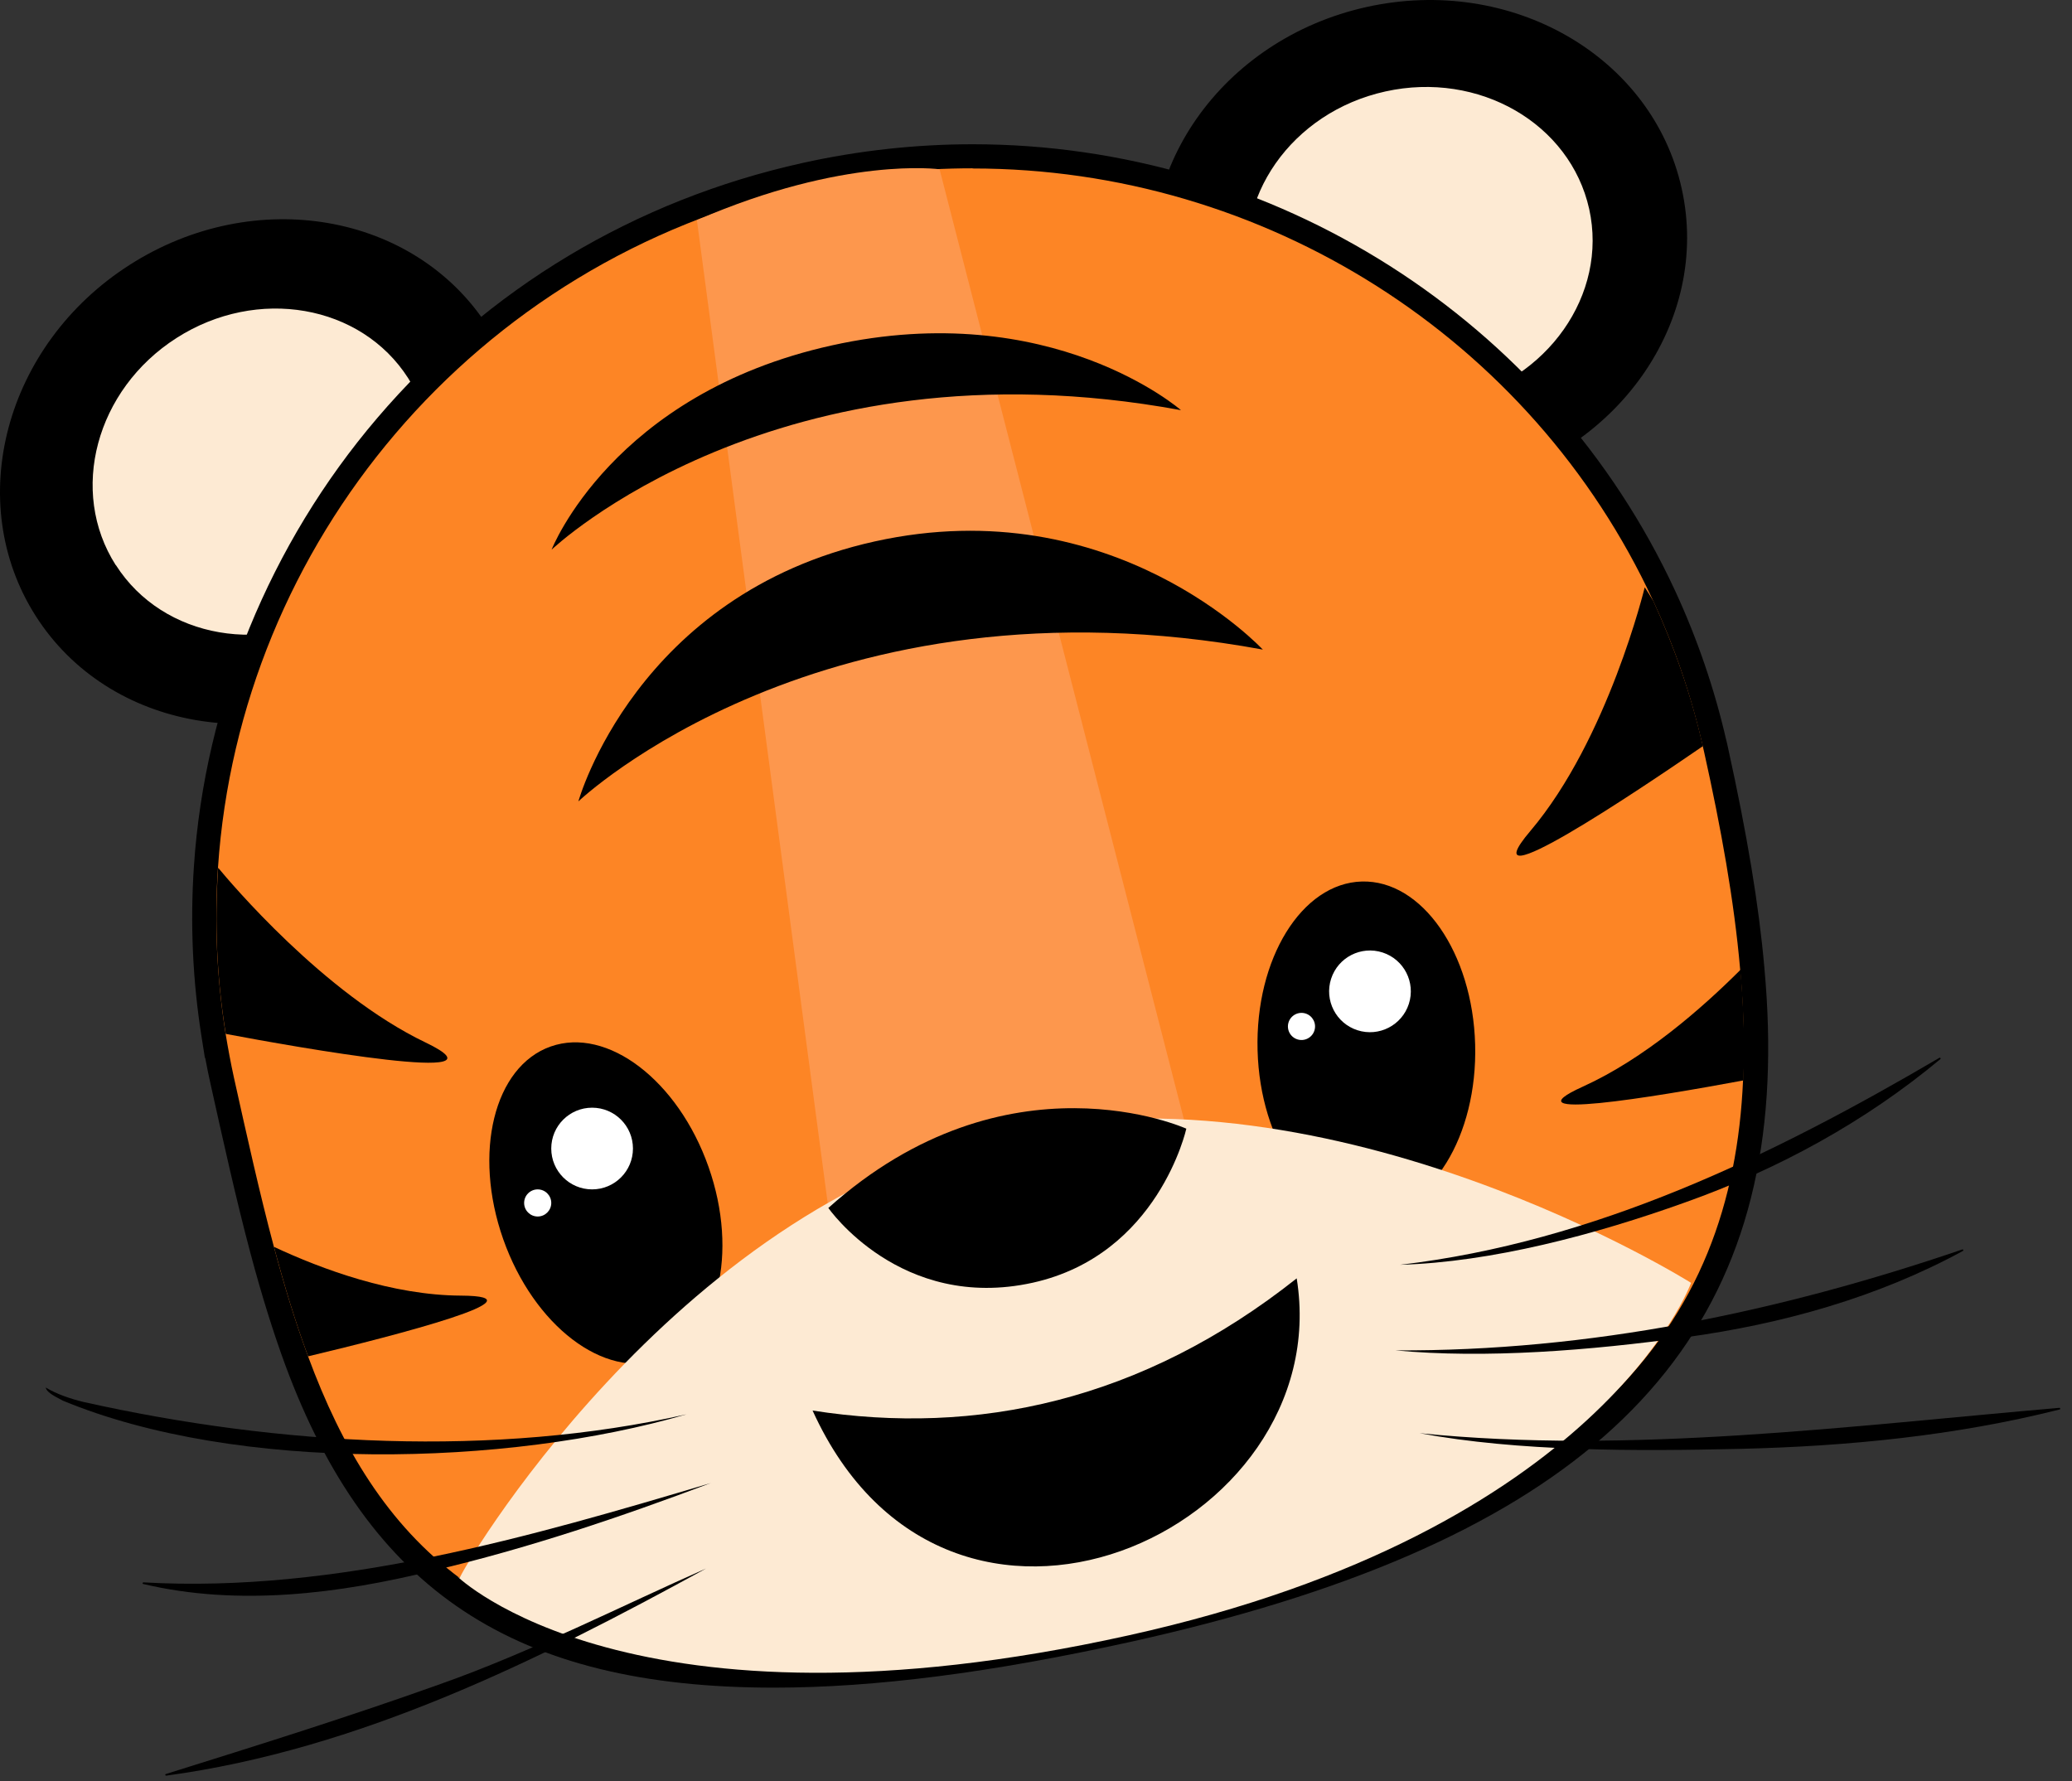
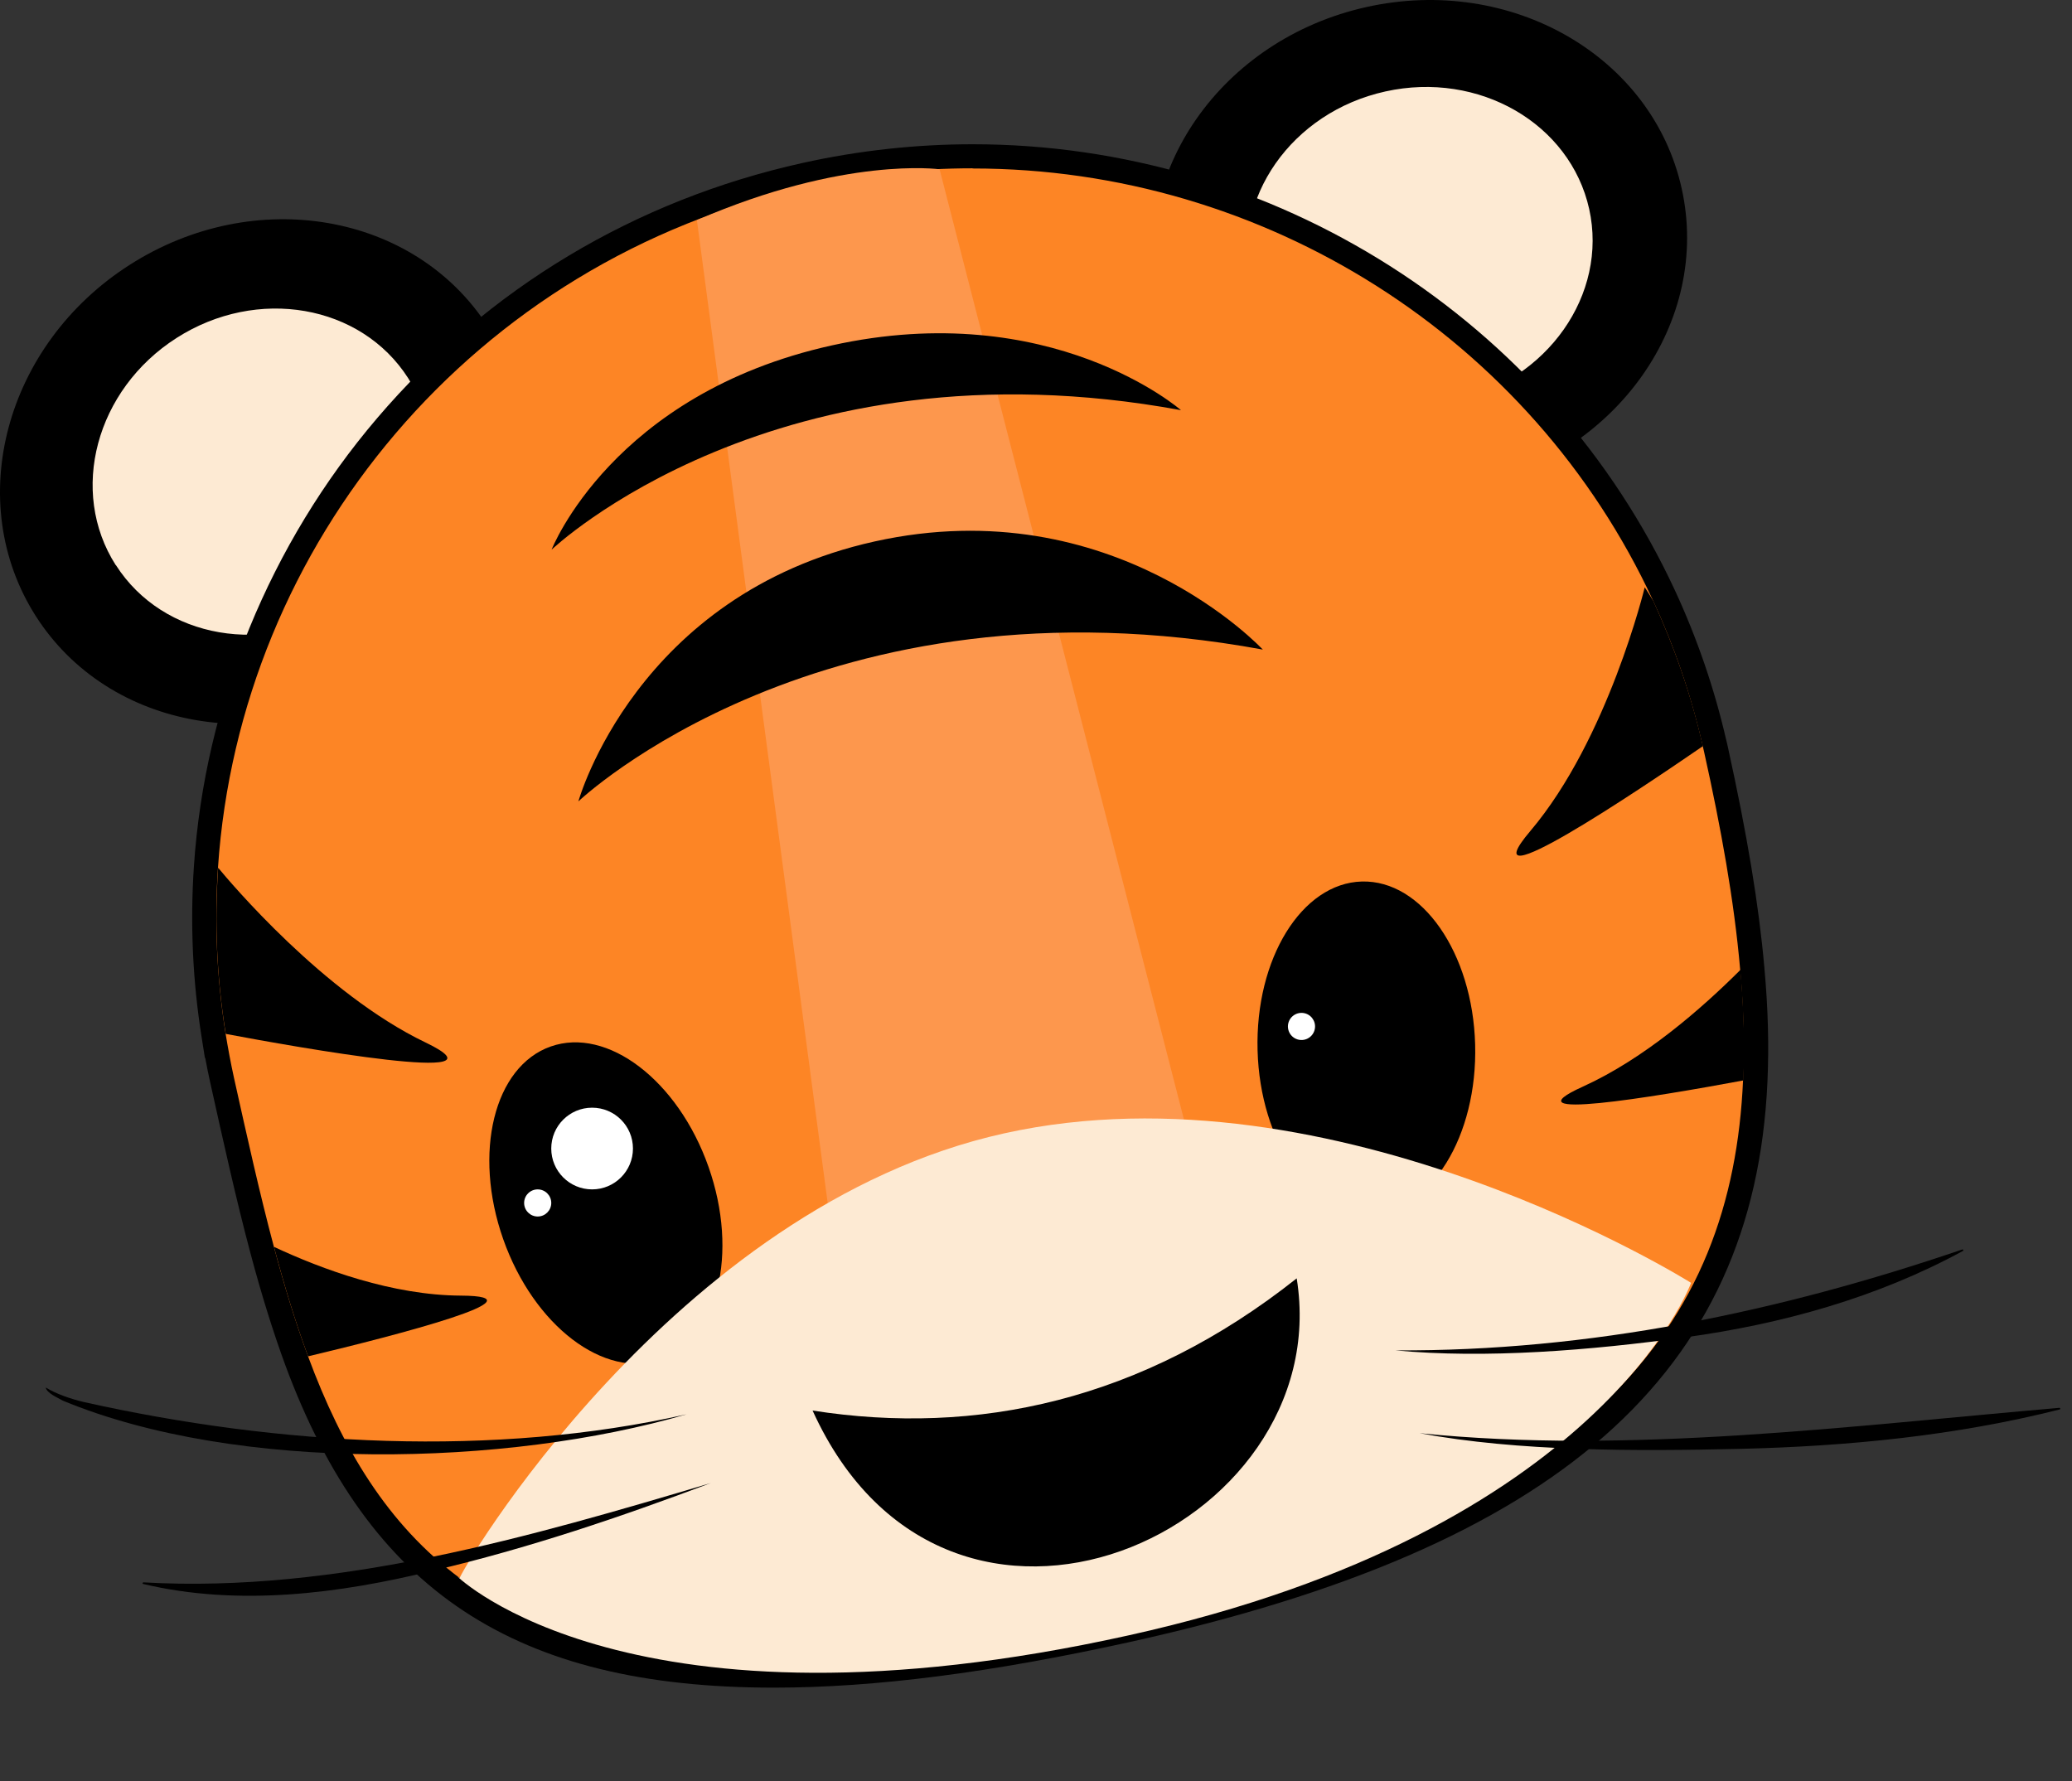
<svg xmlns="http://www.w3.org/2000/svg" version="1.1" width="171" height="147">
  <rect width="100%" height="100%" fill="#333333" stroke="none" />
  <svg width="171" height="147" viewBox="0 0 171 147" fill="none">
    <path d="M95.534 25.151C97.946 36.079 109.593 42.782 121.546 40.143C133.486 37.505 141.215 26.497 138.79 15.57C136.378 4.643 124.731 -2.073 112.778 0.579C100.838 3.23 93.122 14.224 95.547 25.151H95.534Z" fill="black" />
    <path d="M103.196 23.446C104.755 30.508 112.298 34.853 120 33.134C127.716 31.415 132.713 24.299 131.154 17.249C129.581 10.187 122.052 5.842 114.336 7.548C106.607 9.254 101.624 16.37 103.196 23.432V23.446Z" fill="#FDEAD3" />
    <path d="M2.959 50.857C8.995 60.292 22.228 62.57 32.542 55.987C42.856 49.391 46.308 36.412 40.285 26.99C34.248 17.556 21.015 15.264 10.701 21.86C0.4 28.443 -3.064 41.422 2.959 50.857Z" fill="black" />
    <path d="M9.568 46.646C13.459 52.736 22.028 54.215 28.691 49.951C35.353 45.7 37.579 37.305 33.688 31.215C29.797 25.125 21.228 23.632 14.565 27.897C7.902 32.161 5.663 40.556 9.555 46.646H9.568Z" fill="#FDEAD3" />
    <path d="M63.885 138.288C37.633 138.288 29.238 125.149 24.481 112.289C23.495 109.624 22.562 106.639 21.642 103.174C20.47 98.763 19.43 94.126 18.351 89.209C18.138 88.276 17.951 87.303 17.791 86.331L17.645 85.491C16.912 80.894 16.698 76.203 17.018 71.552C18.884 43.954 39.219 20.474 66.457 14.438C71.015 13.425 75.665 12.918 80.289 12.918C104.756 12.918 127.143 27.15 137.351 49.178C139.15 53.083 140.549 57.174 141.508 61.358C141.548 61.478 141.575 61.651 141.615 61.824C143.227 69.1 144.173 74.844 144.627 79.961C144.92 83.292 145 86.317 144.88 89.222C143.84 112.876 127.849 126.854 93.069 134.557C81.689 137.075 72.147 138.301 63.899 138.301L63.885 138.288Z" fill="#FD8525" />
    <path d="M80.276 13.905C104.356 13.905 126.383 27.883 136.431 49.578C138.177 53.349 139.562 57.36 140.522 61.558C140.562 61.731 140.602 61.904 140.642 62.077C142.028 68.314 143.12 74.324 143.613 80.014C143.893 83.145 143.987 86.197 143.853 89.142C142.96 109.371 131.327 125.015 92.829 133.544C81.315 136.089 71.8 137.262 63.872 137.262C40.511 137.262 31.01 127.067 25.413 111.916C24.36 109.064 23.441 106.053 22.602 102.894C21.429 98.497 20.389 93.806 19.31 88.956C19.044 87.743 18.817 86.517 18.617 85.304C17.884 80.68 17.684 76.083 17.991 71.592C19.79 44.94 39.032 21.5 66.643 15.384C71.214 14.371 75.772 13.891 80.262 13.891M80.276 11.906C75.585 11.906 70.854 12.425 66.23 13.451C52.411 16.516 40.272 23.792 31.13 34.506C22.282 44.874 16.911 58 16.005 71.472C15.685 76.203 15.899 80.973 16.645 85.637L16.911 87.317H16.938C17.071 88.023 17.205 88.716 17.364 89.409C18.457 94.326 19.483 98.977 20.669 103.427C21.602 106.932 22.548 109.944 23.534 112.636C30.437 131.305 42.497 139.287 63.872 139.287C72.2 139.287 81.808 138.048 93.268 135.516C128.569 127.707 144.786 113.435 145.866 89.262C145.999 86.317 145.919 83.239 145.612 79.867C145.159 74.71 144.2 68.927 142.601 61.664C142.561 61.478 142.521 61.278 142.467 61.091C141.495 56.854 140.069 52.696 138.243 48.752C127.876 26.377 105.128 11.906 80.276 11.906Z" fill="black" />
    <path d="M54.557 112.21C59.235 110.561 60.988 103.439 58.473 96.304C55.957 89.169 50.125 84.721 45.447 86.371C40.769 88.02 39.016 95.141 41.531 102.277C44.047 109.412 49.879 113.859 54.557 112.21Z" fill="black" />
    <path d="M48.866 98.164C50.728 98.164 52.237 96.654 52.237 94.792C52.237 92.93 50.728 91.421 48.866 91.421C47.004 91.421 45.494 92.93 45.494 94.792C45.494 96.654 47.004 98.164 48.866 98.164Z" fill="white" />
    <path d="M44.375 100.402C44.993 100.402 45.495 99.901 45.495 99.283C45.495 98.665 44.993 98.164 44.375 98.164C43.757 98.164 43.256 98.665 43.256 99.283C43.256 99.901 43.757 100.402 44.375 100.402Z" fill="white" />
    <path d="M113.136 100.142C118.095 100.007 121.948 93.767 121.742 86.204C121.536 78.641 117.35 72.619 112.391 72.754C107.433 72.889 103.58 79.129 103.786 86.692C103.991 94.255 108.178 100.277 113.136 100.142Z" fill="black" />
-     <path d="M112.028 85.028C113.801 85.599 115.7 84.625 116.271 82.853C116.843 81.081 115.869 79.181 114.097 78.61C112.324 78.039 110.425 79.013 109.854 80.785C109.283 82.557 110.256 84.457 112.028 85.028Z" fill="white" />
    <path d="M107.067 85.781C107.656 85.971 108.286 85.647 108.476 85.059C108.666 84.471 108.342 83.84 107.754 83.65C107.165 83.461 106.535 83.784 106.345 84.372C106.156 84.961 106.479 85.591 107.067 85.781Z" fill="white" />
    <path d="M97.905 93.153L77.543 13.971C77.543 13.971 69.708 12.878 57.515 18.169L68.362 99.696L97.905 93.153Z" fill="#FD974D" />
    <path d="M37.739 130.106C37.739 130.106 52.011 144.098 93.148 134.97C132.193 126.321 139.562 105.879 139.562 105.879C139.562 105.879 110.285 87.463 82.874 93.54C55.436 99.616 37.753 130.119 37.939 130.252" fill="#FDEAD3" />
    <path d="M107.015 105.507C110.383 126.347 78.245 141.041 67.061 116.417C80.566 118.532 94.244 115.632 107.015 105.507Z" fill="black" />
-     <path d="M97.906 93.153C97.906 93.153 83.141 86.463 68.362 99.696C68.362 99.696 74.319 108.278 85.233 105.866C95.614 103.561 97.906 93.153 97.906 93.153Z" fill="black" />
    <path d="M97.466 33.853C97.466 33.853 86.765 24.485 68.642 28.509C50.532 32.52 45.522 45.367 45.522 45.367C45.522 45.367 64.044 27.697 97.466 33.853Z" fill="black" />
    <path d="M104.235 53.629C104.235 53.629 91.895 40.316 72.186 44.687C52.477 49.058 47.733 66.142 47.733 66.142C47.733 66.142 67.882 46.926 104.235 53.615V53.629Z" fill="black" />
    <path d="M140.534 61.571C139.575 57.36 138.176 53.362 136.443 49.591C136.163 49.125 135.923 48.752 135.737 48.472C135.737 48.472 132.712 61.011 126.302 68.58C121.052 74.763 135.164 65.275 140.534 61.584V61.571Z" fill="black" />
    <path d="M143.879 89.169C144.013 86.224 143.906 83.186 143.64 80.041C140.428 83.252 135.697 87.383 130.647 89.675C124.251 92.567 136.297 90.581 143.893 89.169H143.879Z" fill="black" />
    <path d="M18.631 85.331C24.494 86.437 42.657 89.662 35.115 86.037C26.719 82.013 18.937 72.751 18.004 71.619C17.698 76.123 17.884 80.707 18.631 85.331Z" fill="black" />
    <path d="M22.614 102.921C23.454 106.079 24.373 109.104 25.426 111.943C32.915 110.157 45.162 106.972 38.046 106.932C32.382 106.905 26.572 104.76 22.614 102.908V102.921Z" fill="black" />
    <path d="M56.662 116.727C41.803 121.058 19.603 121.577 5.171 115.594C4.744 115.341 3.878 114.994 3.771 114.515C4.678 115.061 5.81 115.447 6.916 115.714C23.081 119.325 40.777 120.311 56.662 116.727Z" fill="black" />
    <path d="M58.687 122.39C51.198 125.215 43.589 127.787 35.767 129.626C27.998 131.532 19.709 132.598 11.82 130.732C11.74 130.719 11.753 130.599 11.847 130.599C27.798 131.505 43.935 126.788 58.7 122.39H58.687Z" fill="black" />
-     <path d="M58.274 129.453C44.349 137.089 29.624 144.391 13.713 146.55C13.633 146.55 13.606 146.443 13.686 146.417C21.308 144.031 28.851 141.673 36.367 138.981C43.762 136.369 51.451 132.465 58.274 129.453Z" fill="black" />
    <path d="M117.161 118.286C134.525 120.045 152.621 117.686 169.958 116.193C170.038 116.193 170.065 116.313 169.985 116.327C161.376 118.499 152.501 119.365 143.653 119.578C134.964 119.778 125.343 119.805 117.161 118.286Z" fill="black" />
    <path d="M115.136 111.45C131.167 111.543 146.838 108.278 161.949 103.121C162.016 103.094 162.069 103.214 162.003 103.241C154.94 107.092 147.051 109.278 139.109 110.37C131.313 111.45 122.585 112.156 115.149 111.45H115.136Z" fill="black" />
-     <path d="M115.549 104.387C131.646 102.495 146.252 95.405 160.057 87.303C160.124 87.263 160.204 87.37 160.137 87.41C153.927 92.594 146.705 96.525 139.096 99.23C131.646 101.908 123.065 104.174 115.549 104.387Z" fill="black" />
  </svg>
  <style>@media (prefers-color-scheme: light) { :root { filter: none; } }
@media (prefers-color-scheme: dark) { :root { filter: none; } }
</style>
</svg>